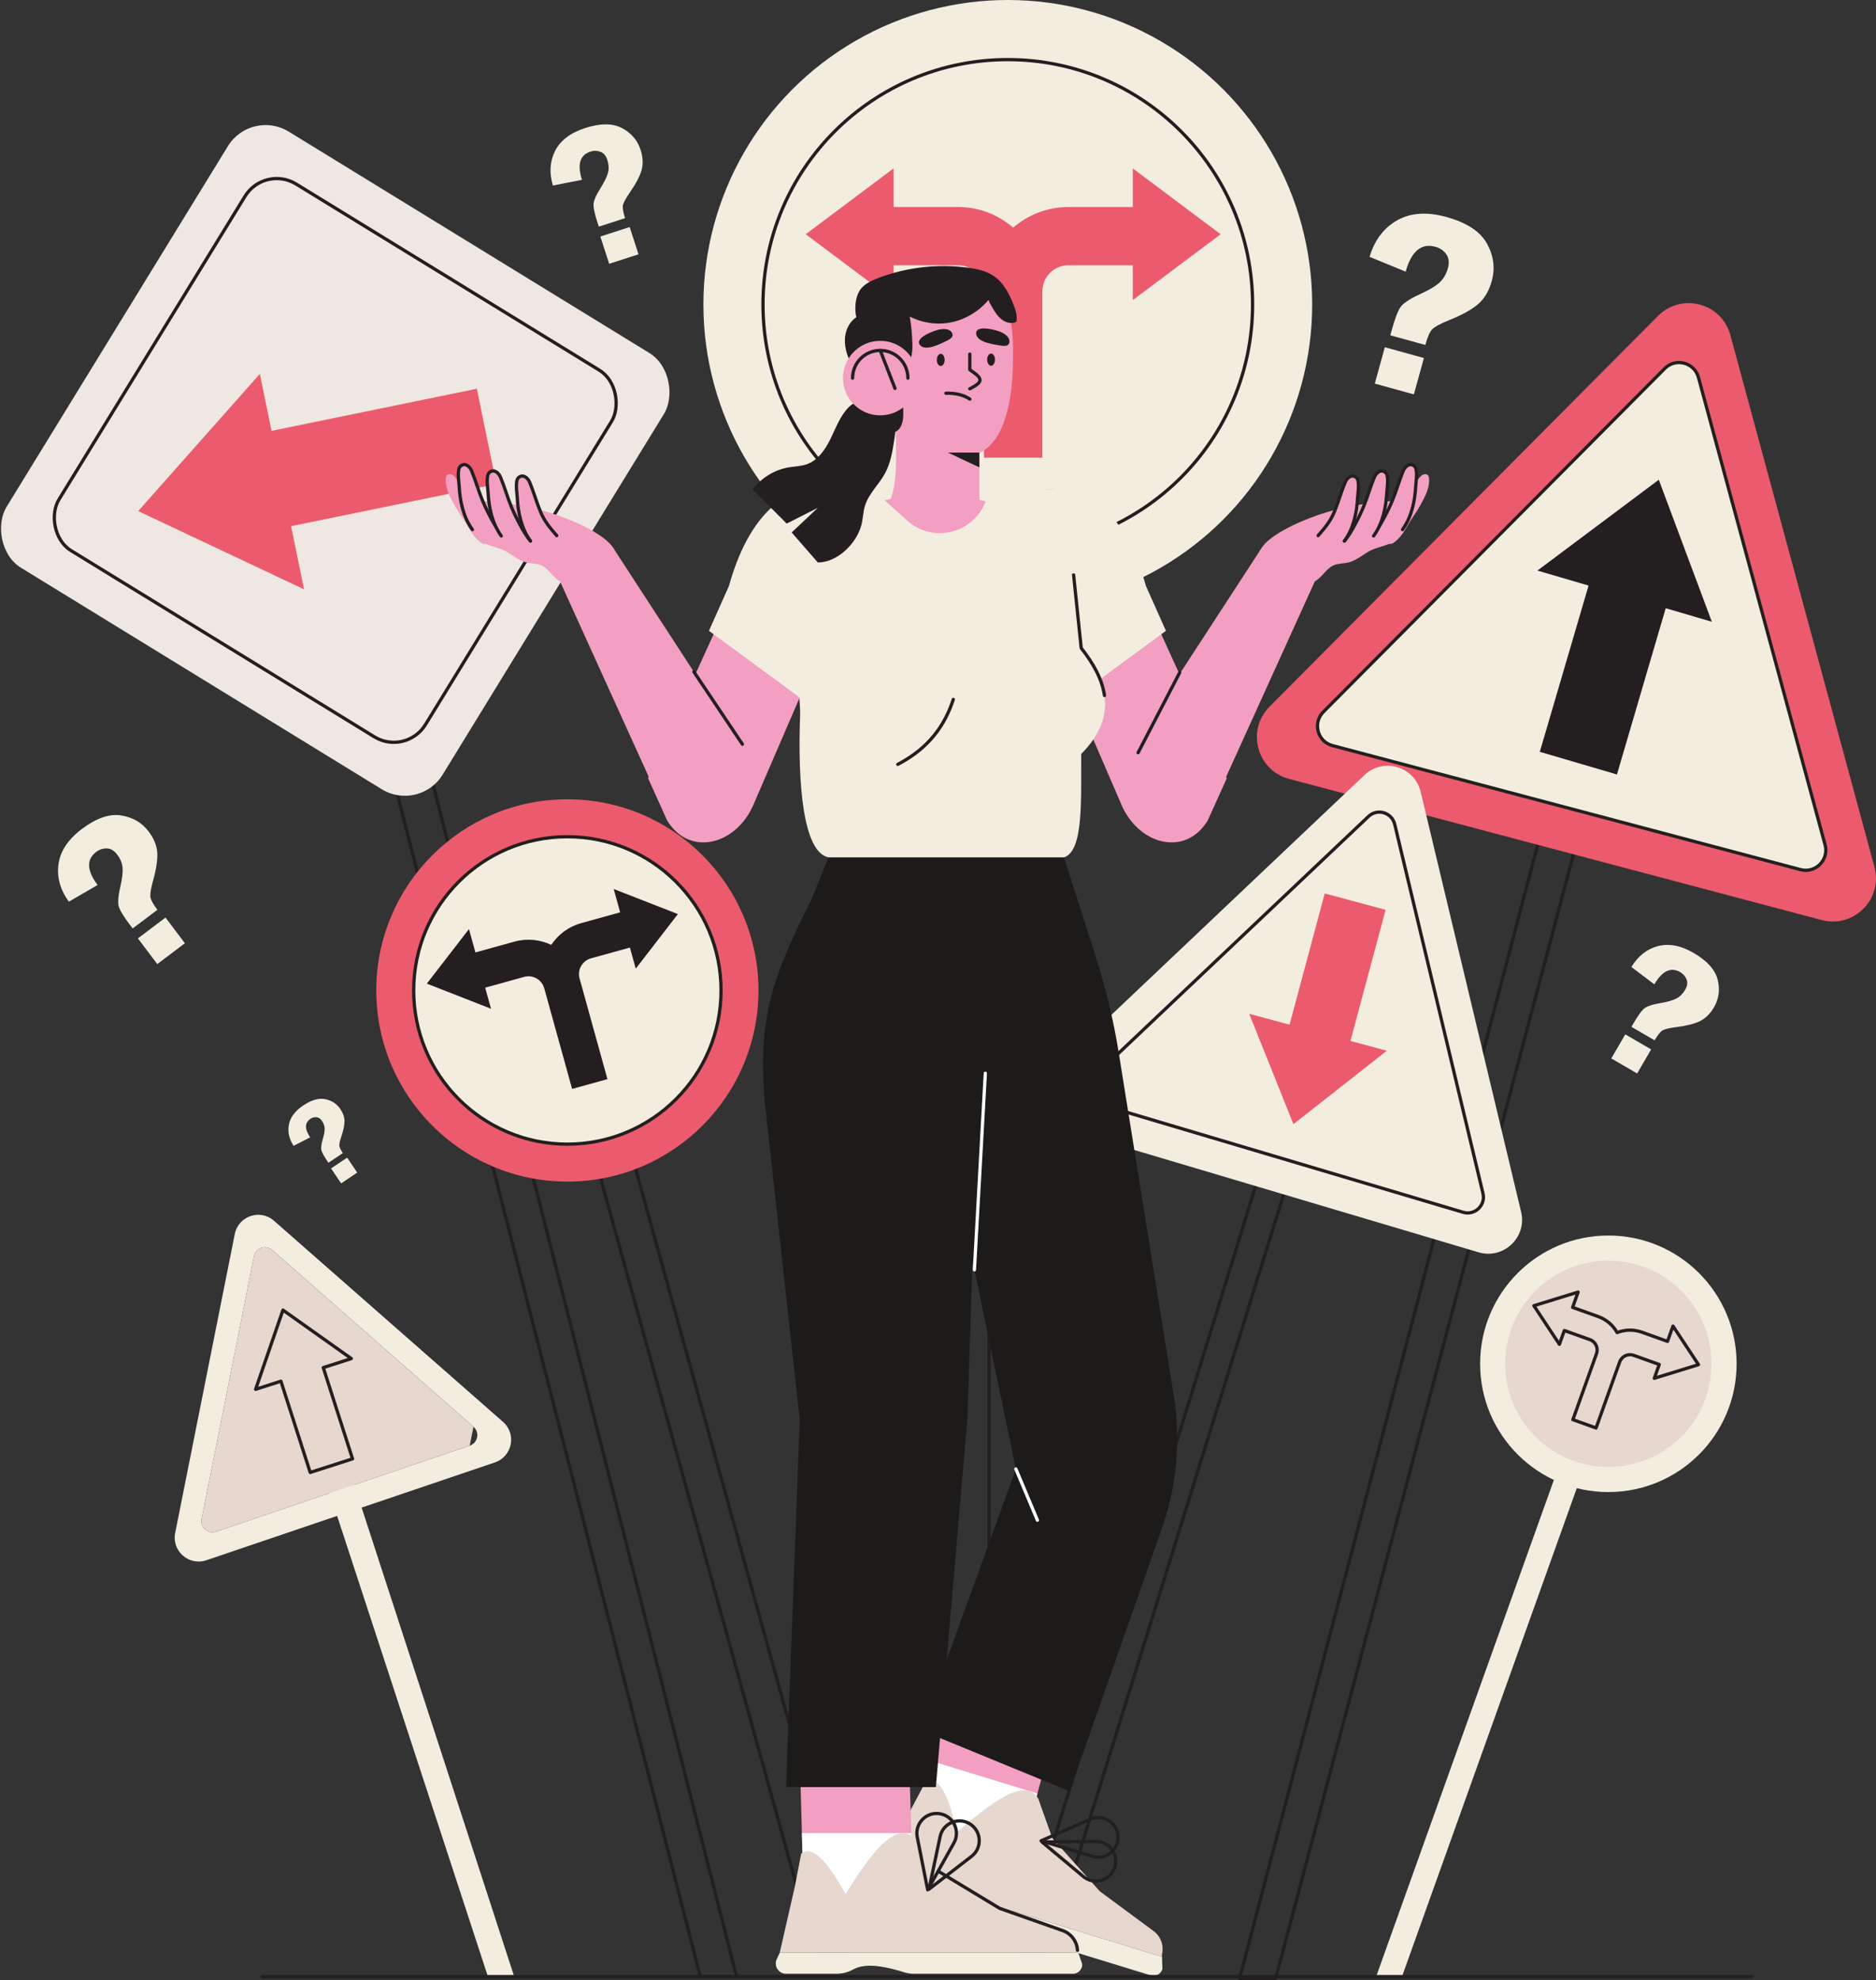
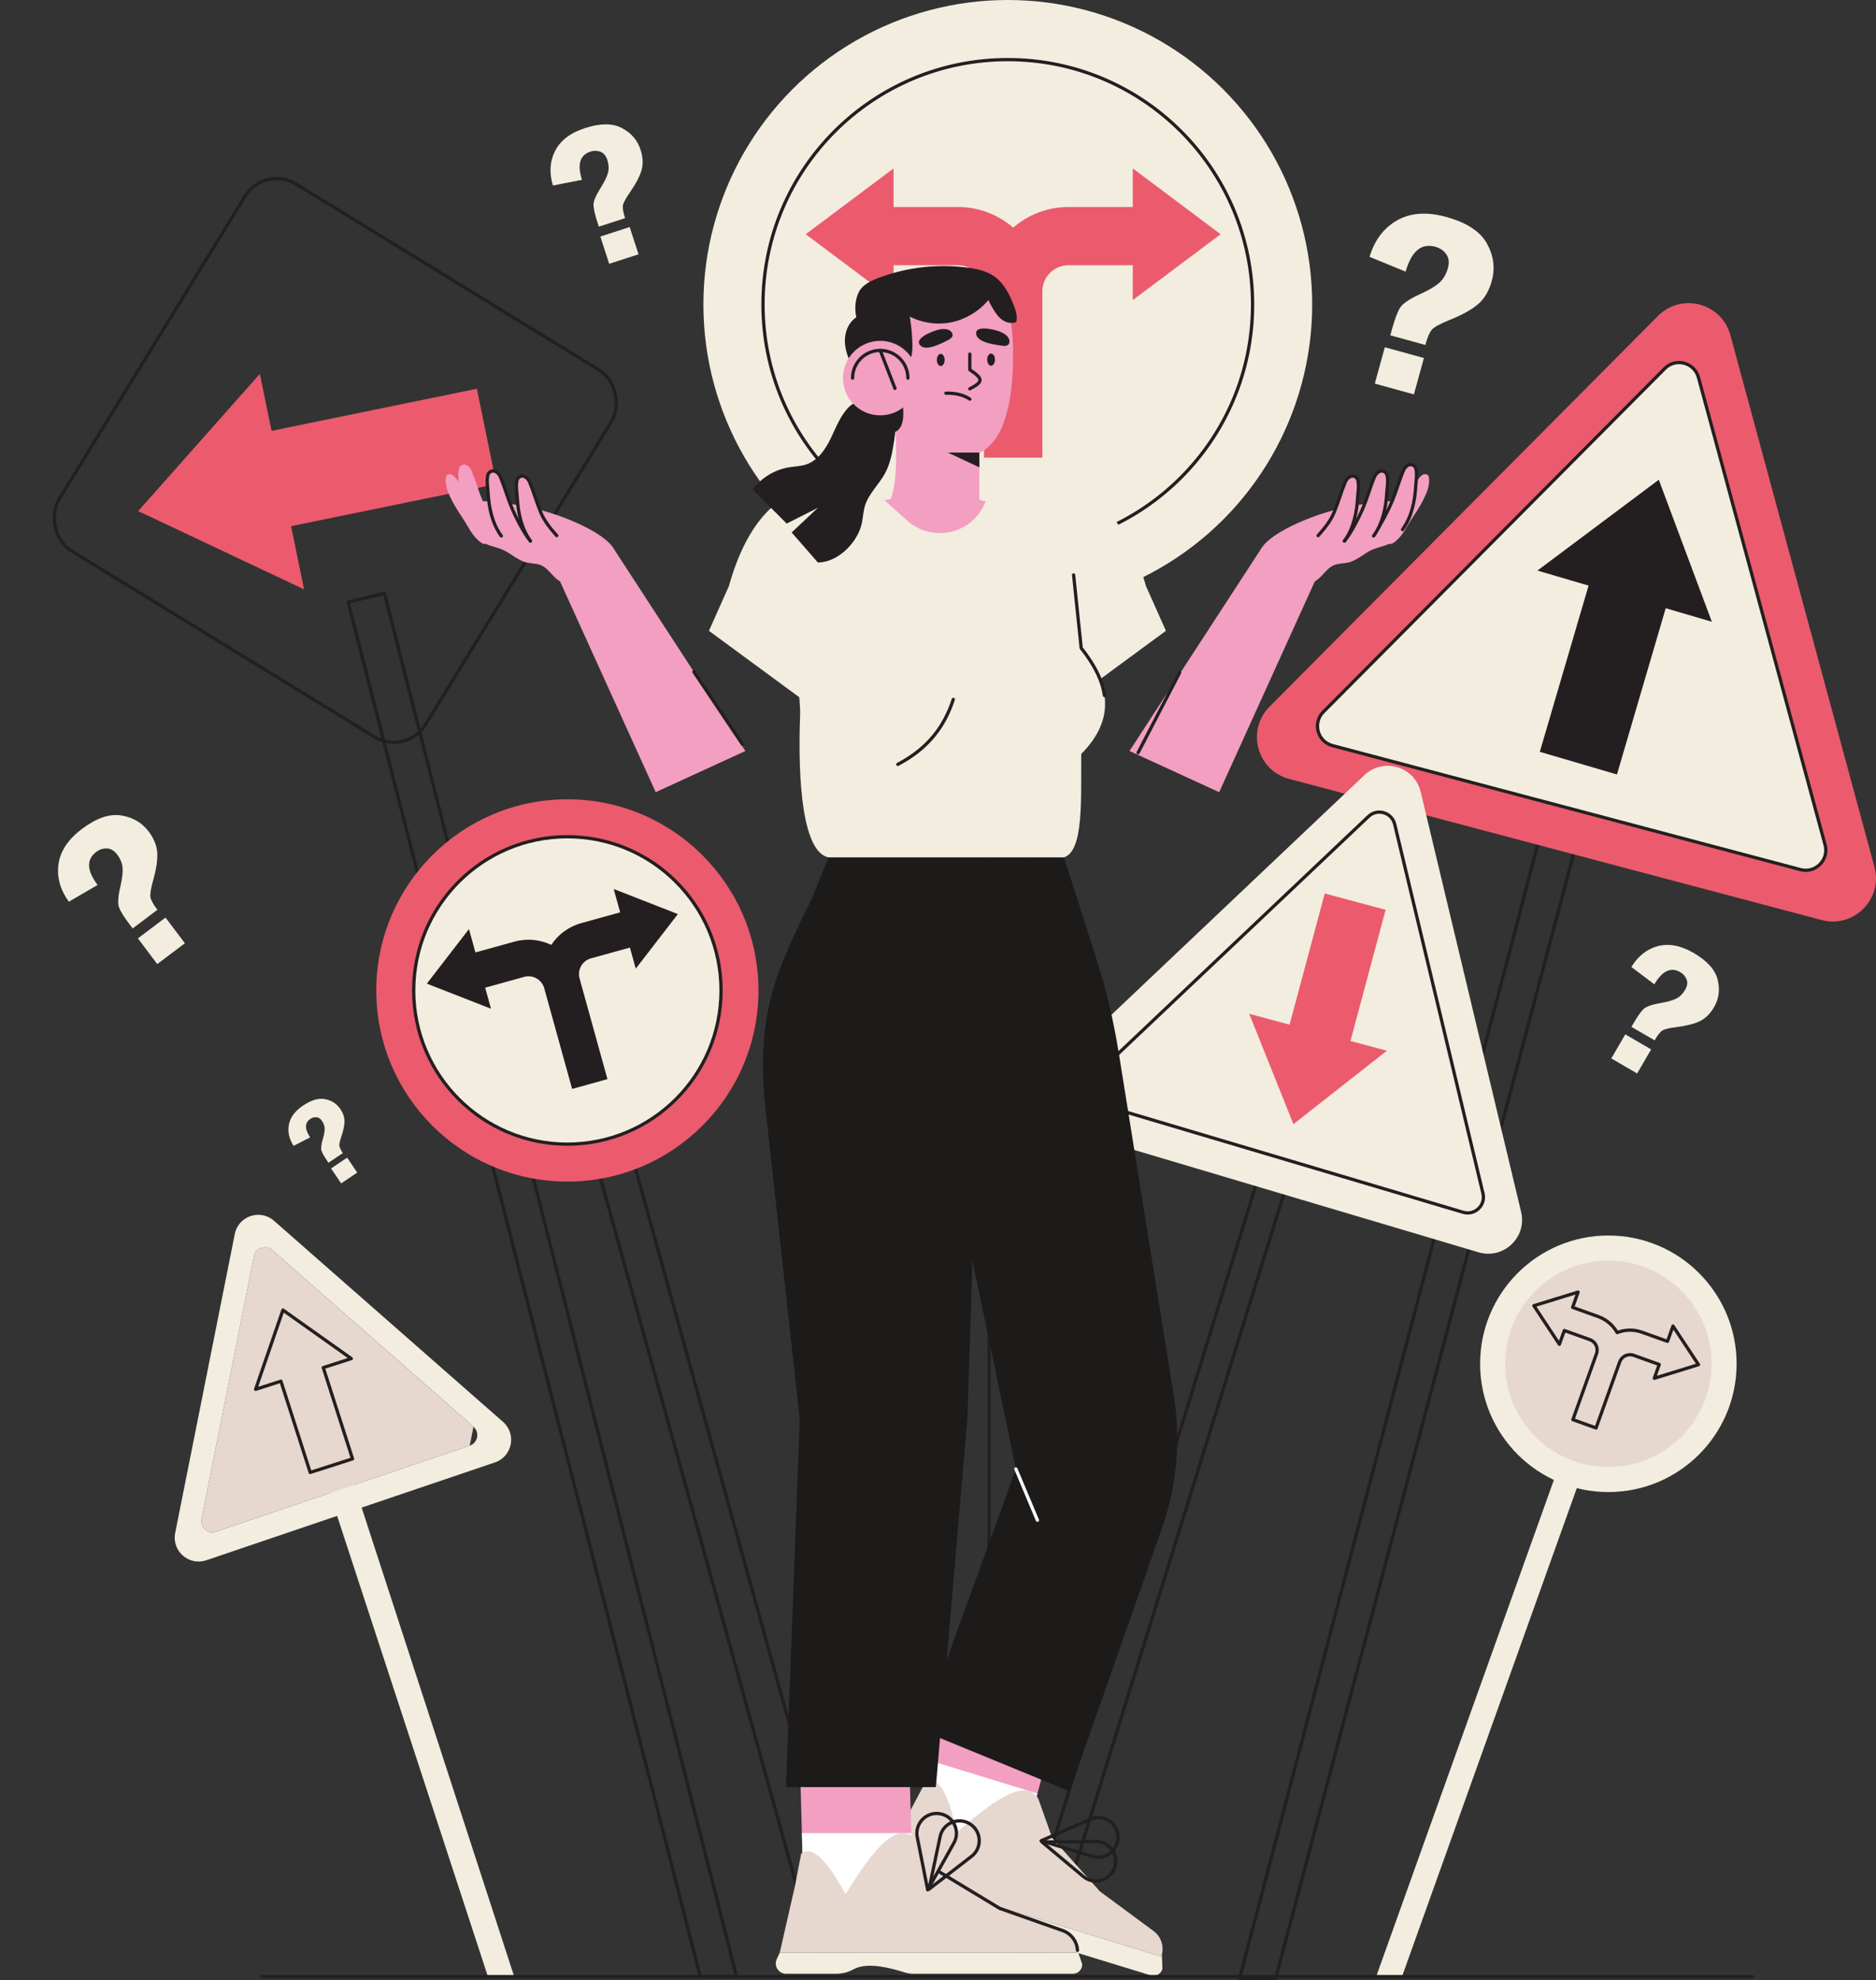
<svg xmlns="http://www.w3.org/2000/svg" id="Ebene_1" data-name="Ebene 1" viewBox="0 0 1726.71 1822.06">
  <rect x="0" y="0" width="1726.71" height="1822.06" fill="#333333" stroke="none" />
  <defs>
    <style>
      .cls-1 {
        fill: #f2eddf;
      }

      .cls-2 {
        fill: #eb5b6d;
      }

      .cls-3 {
        fill: #fff;
      }

      .cls-4 {
        fill: #f29fc1;
      }

      .cls-5 {
        fill: #e6d7cf;
      }

      .cls-6 {
        fill: #efe7e1;
      }

      .cls-7 {
        fill: #231f20;
      }

      .cls-8 {
        fill: #1d1a1a;
      }

      .cls-9 {
        stroke: #231f20;
      }

      .cls-9, .cls-10 {
        fill: none;
        stroke-linecap: round;
        stroke-linejoin: round;
        stroke-width: 3px;
      }

      .cls-10 {
        stroke: #fff;
      }
    </style>
  </defs>
  <g>
    <polygon class="cls-9" points="677.93 1818.91 644.51 1818.91 320.45 554.04 353.86 546.04 677.93 1818.91" />
-     <rect class="cls-6" x="73.12" y="188.21" width="470.97" height="470.97" rx="40.7" ry="40.7" transform="translate(267.19 -98.84) rotate(31.54)" />
    <rect class="cls-9" x="110.67" y="225.77" width="395.87" height="395.87" rx="34.21" ry="34.21" transform="translate(267.19 -98.84) rotate(31.54)" />
    <polygon class="cls-2" points="456.89 445.44 267.93 484.19 279.85 542.31 203.53 506.31 127.2 470.32 183.19 407.18 239.19 344.05 249.94 396.48 438.9 357.73 456.89 445.44" />
  </g>
  <g>
    <rect class="cls-9" x="910.41" y="531.26" width="34.36" height="1244.9" />
    <circle class="cls-1" cx="927.59" cy="280.17" r="280.17" />
    <path class="cls-2" d="m1083.08,185.26l-40.43-30.29v35.52h-59.28c-19.42,0-37.19,7.18-50.81,19.01-13.62-11.84-31.39-19.01-50.81-19.01h-59.28v-35.52l-40.43,30.29-40.43,30.29,40.43,30.29,40.43,30.29v-32.05h59.28c13.2,0,23.93,10.74,23.93,23.93v153.12h53.75v-153.12c0-13.2,10.74-23.93,23.93-23.93h59.28v32.05l40.43-30.29,40.43-30.29-40.43-30.29Z" />
    <circle class="cls-9" cx="927.59" cy="280.17" r="225.32" />
  </g>
  <g>
    <polygon class="cls-9" points="1174.16 1820.56 1140.95 1820.56 1459.76 608.38 1492.97 617.18 1174.16 1820.56" />
    <g>
      <path class="cls-1" d="m1532.26,339.1c10.06-10.12,27.31-5.55,31.04,8.22l58.28,215.07,58.28,215.07c3.73,13.78-8.85,26.43-22.64,22.77l-215.39-57.06-215.39-57.06c-13.8-3.66-18.46-20.88-8.4-31l157.12-158,157.12-158Z" />
      <path class="cls-2" d="m1725.28,797.8l-66.31-244.73-66.31-244.73c-8.01-29.55-45-39.35-66.58-17.64l-178.79,179.8-178.79,179.8c-21.59,21.71-11.58,58.64,18.01,66.48l245.1,64.93,245.1,64.93c29.59,7.84,56.57-19.29,48.57-48.84Zm-68.07,2.44l-215.39-57.06-215.39-57.06c-13.8-3.66-18.46-20.88-8.4-31l157.12-158,157.12-158c10.06-10.12,27.31-5.55,31.04,8.22l58.28,215.07,58.28,215.07c3.73,13.78-8.85,26.43-22.65,22.77Z" />
      <path class="cls-9" d="m1532.26,339.1c10.06-10.12,27.31-5.55,31.04,8.22l58.28,215.07,58.28,215.07c3.73,13.78-8.85,26.43-22.64,22.77l-215.39-57.06-215.39-57.06c-13.8-3.66-18.46-20.88-8.4-31l157.12-158,157.12-158Z" />
    </g>
    <polygon class="cls-7" points="1417.27 691.84 1462.15 538.86 1415.1 525.05 1470.94 483.26 1526.79 441.47 1551.2 506.81 1575.62 572.15 1533.16 559.69 1488.28 712.68 1417.27 691.84" />
  </g>
  <g>
    <g>
      <polygon class="cls-9" points="938.35 1795.88 965.17 1795.88 1219.78 975.9 1193.59 968.41 938.35 1795.88" />
      <g>
        <path class="cls-1" d="m1283.71,758.49c-2.6-10.88-16.01-14.87-24.13-7.17l-126.81,120.13-126.81,120.13c-8.12,7.69-4.87,21.3,5.86,24.48l167.44,49.75,167.44,49.75c10.73,3.19,20.88-6.43,18.28-17.31l-40.63-169.88-40.63-169.88Z" />
        <path class="cls-1" d="m979.82,1039.15l190.53,56.62,190.53,56.62c23,6.84,44.78-13.79,39.2-37.13l-46.23-193.31-46.23-193.31c-5.58-23.34-34.34-31.88-51.76-15.38l-144.3,136.69-144.3,136.69c-17.42,16.5-10.44,45.68,12.56,52.51Zm26.14-47.58l126.81-120.13,126.81-120.13c8.12-7.69,21.53-3.71,24.13,7.17l40.63,169.88,40.63,169.88c2.6,10.88-7.55,20.5-18.28,17.31l-167.44-49.75-167.44-49.75c-10.73-3.19-13.98-16.79-5.86-24.48Z" />
        <path class="cls-9" d="m1283.71,758.49c-2.6-10.88-16.01-14.87-24.13-7.17l-126.81,120.13-126.81,120.13c-8.12,7.69-4.87,21.3,5.86,24.48l167.44,49.75,167.44,49.75c10.73,3.19,20.88-6.43,18.28-17.31l-40.63-169.88-40.63-169.88Z" />
      </g>
      <polygon class="cls-2" points="1219.31 822.19 1186.95 942.91 1149.82 932.95 1170.16 983.71 1190.5 1034.47 1233.49 1000.69 1276.49 966.9 1242.99 957.93 1275.35 837.21 1219.31 822.19" />
    </g>
    <g>
      <polygon class="cls-9" points="491.11 861.62 749.88 1795.89 784.53 1795.89 523.28 852.7 491.11 861.62" />
      <circle class="cls-2" cx="522.22" cy="911.42" r="175.89" />
      <circle class="cls-1" cx="522.22" cy="911.42" r="141.45" />
      <circle class="cls-9" cx="522.22" cy="911.42" r="141.45" />
      <path class="cls-7" d="m412.25,880.05l19.39-25.1,5.95,21.49,35.87-9.93c11.75-3.25,23.7-1.89,33.93,2.99,6.25-9.44,15.8-16.76,27.55-20.02l35.87-9.93-5.95-21.49,29.54,11.55,29.54,11.55-19.39,25.1-19.39,25.1-5.37-19.39-35.87,9.93c-7.98,2.21-12.68,10.5-10.47,18.49l25.66,92.64-.09.03-32.34,8.96-.09.03-25.66-92.64c-2.21-7.98-10.5-12.68-18.49-10.47l-35.87,9.93,5.37,19.39-29.54-11.55-29.54-11.55,19.39-25.1Z" />
    </g>
  </g>
  <g>
    <g>
      <path class="cls-4" d="m1206.92,476.18c21.48-8.23,44.68-12.7,67.65-14.66,7.55-.65,16.57-.47,19.75,4.44,3.69,5.69-3.37,12.97-10.4,17.61-24.45,16.12-54.72,24.53-84.23,31.09-9.69,2.15-28.68,9.14-36.86,3.98-6.96-4.39-3.58-13.28,1.73-18.61,10.13-10.17,27.93-18.31,42.37-23.84Z" />
      <path class="cls-4" d="m1241.78,517.45c.61-.16,1.21-.35,1.8-.58,5.52-2.12,10.25-5.75,15.19-8.8,6.28-3.88,12.54-4.55,19.21-7.35,6.94-2.91,11.88-9.99,12.11-17.37-32.83,1.66-62.17,25.68-94.99,24.21-7.51-.34-16.37-1.53-21.34,4.04-3.51,3.93-3.41,10.1-.84,14.63,6.87,12.06,25.11,15.38,37.27,8.75,6.75-3.67,10.32-11.74,17.38-14.79,4.43-1.91,9.55-1.51,14.2-2.75Z" />
      <path class="cls-4" d="m1312.24,455.3c2.1-4.74,3.54-9.89,3.09-15.02-.09-1.05-.29-2.15-.99-2.94-1.09-1.22-3.09-1.27-4.59-.57-1.5.71-2.61,2-3.66,3.27-10.4,12.46-35.9,38.92-30.92,56.53.64,2.27,2.84,4.3,5.22,3.92,1.09-.17,2.04-.8,2.92-1.45,8-5.87,11.45-14.83,16.83-22.73,4.51-6.63,8.86-13.69,12.1-21.01Z" />
      <path class="cls-4" d="m1281.59,460.55c3.75-8.96,6.27-18.37,10.03-27.33,1.79-4.26,6.32-7.81,10.31-4.17,3.29,3,1.33,14.22,1.13,18.05-.74,14.06-3.7,28.51-12.17,40.24-2.89,4-6.43,7.65-10.83,9.98s-9.72,3.2-14.43,1.65c-8.5-2.81-2.5-12.49,1.05-16.58,6.12-7.05,11.26-13.01,14.91-21.83Z" />
      <path class="cls-9" d="m1264.03,492.01c6.12-7.05,13.91-22.64,17.56-31.46,3.75-8.96,6.27-18.37,10.03-27.33,1.79-4.26,6.32-7.81,10.31-4.17,3.29,3,1.33,14.22,1.13,18.05-.74,14.06-3.7,28.51-12.17,40.24" />
-       <path class="cls-4" d="m962.3,450.93c-23.13,25.98-39.97,62.65-4.19,117.99l74.38,172.26c.24.56.49,1.11.75,1.65,16.78,35.25,58.28,45.24,78.39,12.17l17.54-38.88-78-171.4c-20.55-74.06-57.3-101.11-88.87-93.79Z" />
      <path class="cls-1" d="m989.61,641.89l83.53-61.39-18.42-41.32c-20.55-74.06-60.85-95.56-92.42-88.24-23.13,25.98-39.97,62.65-4.19,117.99l31.5,72.96Z" />
      <polygon class="cls-4" points="1039.6 691.08 1161.61 503.67 1210.2 534.99 1122.15 728.98 1039.6 691.08" />
      <path class="cls-4" d="m1228.13,471.06c3.75-8.96,6.27-18.37,10.03-27.33,1.79-4.26,6.32-7.81,10.31-4.17,3.29,3,1.33,14.22,1.13,18.05-.74,14.06-3.7,28.51-12.17,40.24-2.89,4-6.43,7.65-10.83,9.98-4.4,2.32-9.72,3.2-14.43,1.65-8.5-2.81-2.5-12.49,1.05-16.58,6.12-7.05,11.26-13.01,14.91-21.83Z" />
      <path class="cls-4" d="m1254.99,466.39c3.75-8.96,6.27-18.37,10.03-27.33,1.79-4.26,6.32-7.81,10.31-4.17,3.29,3,1.33,14.22,1.13,18.05-.74,14.06-3.7,28.51-12.17,40.24-2.89,4-6.43,7.65-10.83,9.98-4.4,2.32-9.72,3.2-14.43,1.65-8.5-2.81-2.5-12.49,1.05-16.58,6.12-7.05,11.26-13.01,14.91-21.83Z" />
      <path class="cls-9" d="m1237.43,497.85c6.12-7.05,13.91-22.64,17.56-31.46,3.75-8.96,6.27-18.37,10.03-27.33,1.79-4.26,6.32-7.81,10.31-4.17,3.29,3,1.33,14.22,1.13,18.05-.74,14.06-3.7,28.51-12.17,40.24" />
      <path class="cls-9" d="m1237.43,497.85c8.47-11.73,11.43-26.18,12.17-40.24.2-3.83,2.16-15.05-1.13-18.05-3.99-3.63-8.52-.09-10.31,4.17-3.76,8.96-6.29,18.37-10.03,27.33-3.65,8.82-8.78,14.78-14.91,21.83" />
    </g>
    <g>
      <path class="cls-4" d="m518.75,476.18c-21.48-8.23-44.68-12.7-67.65-14.66-7.55-.65-16.57-.47-19.75,4.44-3.69,5.69,3.37,12.97,10.4,17.61,24.45,16.12,54.72,24.53,84.23,31.09,9.69,2.15,28.68,9.14,36.86,3.98,6.96-4.39,3.58-13.28-1.73-18.61-10.13-10.17-27.93-18.31-42.37-23.84Z" />
      <path class="cls-4" d="m483.89,517.45c-.61-.16-1.21-.35-1.8-.58-5.52-2.12-10.25-5.75-15.19-8.8-6.28-3.88-12.54-4.55-19.21-7.35-6.94-2.91-11.88-9.99-12.11-17.37,32.83,1.66,62.17,25.68,94.99,24.21,7.51-.34,16.37-1.53,21.34,4.04,3.51,3.93,3.41,10.1.84,14.63-6.87,12.06-25.11,15.38-37.27,8.75-6.75-3.67-10.32-11.74-17.38-14.79-4.43-1.91-9.55-1.51-14.2-2.75Z" />
      <path class="cls-4" d="m413.43,455.3c-2.1-4.74-3.54-9.89-3.09-15.02.09-1.05.29-2.15.99-2.94,1.09-1.22,3.09-1.27,4.59-.57s2.61,2,3.66,3.27c10.4,12.46,35.9,38.92,30.92,56.53-.64,2.27-2.84,4.3-5.22,3.92-1.09-.17-2.04-.8-2.92-1.45-8-5.87-11.45-14.83-16.83-22.73-4.51-6.63-8.86-13.69-12.1-21.01Z" />
      <path class="cls-4" d="m444.08,460.55c-3.75-8.96-6.27-18.37-10.03-27.33-1.79-4.26-6.32-7.81-10.31-4.17-3.29,3-1.33,14.22-1.13,18.05.74,14.06,3.7,28.51,12.17,40.24,2.89,4,6.43,7.65,10.83,9.98,4.4,2.32,9.72,3.2,14.43,1.65,8.5-2.81,2.5-12.49-1.05-16.58-6.12-7.05-11.26-13.01-14.91-21.83Z" />
-       <path class="cls-9" d="m461.64,492.01c-6.12-7.05-13.91-22.64-17.56-31.46-3.75-8.96-6.27-18.37-10.03-27.33-1.79-4.26-6.32-7.81-10.31-4.17-3.29,3-1.33,14.22-1.13,18.05.74,14.06,3.7,28.51,12.17,40.24" />
-       <path class="cls-4" d="m763.38,450.93c23.13,25.98,39.97,62.65,4.19,117.99l-74.38,172.26c-.24.56-.49,1.11-.75,1.65-16.78,35.25-58.28,45.24-78.39,12.17l-17.54-38.88,78-171.4c20.55-74.06,57.3-101.11,88.87-93.79Z" />
      <path class="cls-1" d="m736.06,641.89l-83.53-61.39,18.42-41.32c20.55-74.06,60.85-95.56,92.42-88.24,23.13,25.98,39.97,62.65,4.19,117.99l-31.5,72.96Z" />
      <polygon class="cls-4" points="686.07 691.08 564.06 503.67 515.47 534.99 603.52 728.98 686.07 691.08" />
      <path class="cls-4" d="m497.54,471.06c-3.75-8.96-6.27-18.37-10.03-27.33-1.79-4.26-6.32-7.81-10.31-4.17-3.29,3-1.33,14.22-1.13,18.05.74,14.06,3.7,28.51,12.17,40.24,2.89,4,6.43,7.65,10.83,9.98s9.72,3.2,14.43,1.65c8.5-2.81,2.5-12.49-1.05-16.58-6.12-7.05-11.26-13.01-14.91-21.83Z" />
      <path class="cls-4" d="m470.68,466.39c-3.75-8.96-6.27-18.37-10.03-27.33-1.79-4.26-6.32-7.81-10.31-4.17-3.29,3-1.33,14.22-1.13,18.05.74,14.06,3.7,28.51,12.17,40.24,2.89,4,6.43,7.65,10.83,9.98s9.72,3.2,14.43,1.65c8.5-2.81,2.5-12.49-1.05-16.58-6.12-7.05-11.26-13.01-14.91-21.83Z" />
      <path class="cls-9" d="m488.24,497.85c-6.12-7.05-13.91-22.64-17.56-31.46-3.75-8.96-6.27-18.37-10.03-27.33-1.79-4.26-6.32-7.81-10.31-4.17-3.29,3-1.33,14.22-1.13,18.05.74,14.06,3.7,28.51,12.17,40.24" />
      <path class="cls-9" d="m488.24,497.85c-8.47-11.73-11.43-26.18-12.17-40.24-.2-3.83-2.16-15.05,1.13-18.05,3.99-3.63,8.52-.09,10.31,4.17,3.76,8.96,6.29,18.37,10.03,27.33,3.65,8.82,8.78,14.78,14.91,21.83" />
    </g>
    <g>
      <polygon class="cls-4" points="935.98 1719.33 838.87 1692.01 858.54 1620.89 879.81 1543.97 974.95 1577.02 954.86 1650.4 935.98 1719.33" />
      <polygon class="cls-3" points="935.98 1719.33 838.87 1692.01 858.54 1620.89 954.86 1650.4 935.98 1719.33" />
      <path class="cls-1" d="m1069.91,1811.7c-1.17,4.71-6.05,7.48-10.7,6.06l-139.94-42.88c-2.9-.88-5.65-2.2-8.15-3.92-22.58-15.45-35.16-18.12-44.2-16.25-5.4,1.11-11.01.77-16.27-.85l-43.99-13.48c-6.58-2.02-8.87-10.19-4.27-15.33l4.38-4.9,262.76,80.51.37,11.03Z" />
      <path class="cls-5" d="m1069.47,1798.38l.07,2.29-262.76-80.51,31.32-54.47,14.28-26.91c.45-.17.89-.32,1.33-.43,11.55-2.93,20.12,15.79,26.81,47.93,32.44-28.41,61.39-49.18,73.65-33.35.53.67,1.01,1.41,1.48,2.22l12.26,34.55.62,1.76,3.05,3.41,3.77,4.23,27.71,30.99,9.24,10.33,49.45,36.53c6.67,4.92,9.71,13.38,7.73,21.43Z" />
      <path class="cls-9" d="m959.08,1694.98l49.47-.42c13.08-.11,22.01,13.19,16.95,25.25h0c-4.74,11.31-19.07,14.79-28.48,6.92l-37.95-31.75Z" />
      <path class="cls-9" d="m958.24,1693.93l45.33-19.82c11.98-5.24,25.42,3.49,25.5,16.57h0c.08,12.26-11.73,21.09-23.47,17.55l-47.36-14.3Z" />
    </g>
    <g>
      <polygon class="cls-4" points="840.96 1758.28 740.1 1760.6 738.08 1686.85 735.89 1607.07 836.53 1610.8 838.81 1686.85 840.96 1758.28" />
      <polygon class="cls-3" points="840.96 1758.28 740.1 1760.6 738.08 1686.85 838.81 1686.85 840.96 1758.28" />
      <path class="cls-1" d="m987.62,1816.29h-146.35c-3.03,0-6.05-.46-8.94-1.36-26.12-8.16-38.93-7.03-47.03-2.61-4.84,2.65-10.29,3.96-15.81,3.96h-45.99c-6.89,0-11.46-7.14-8.58-13.4l2.75-5.97h274.82l3.59,10.43c.26,4.86-3.6,8.94-8.46,8.94Z" />
      <path class="cls-5" d="m992.49,1796.92h-274.82l13.99-61.25,5.77-29.91c.37-.3.76-.56,1.15-.8,10.2-6.19,23.86,9.2,39.67,37.98,19.2-31.01,37.61-56.08,52.73-56.08,2.75,0,5.4.83,7.93,2.61.69.49,1.38,1.06,2.06,1.69l4.64,6.26,14.12,19.02,3.86,5.22.34.45,6.92,4.18,49.26,29.79,57.98,20.45c7.82,2.75,13.21,9.95,13.67,18.23l.74,2.16Z" />
      <path class="cls-9" d="m991.75,1794.76c-.45-8.28-5.84-15.47-13.67-18.23l-57.98-20.44-56.19-33.98" />
      <path class="cls-9" d="m855.07,1738.47l10.22-48.41c2.7-12.8,17.61-18.66,28.3-11.13h0c10.02,7.06,10.35,21.81.64,29.3l-39.16,30.24Z" />
      <path class="cls-9" d="m853.86,1739.07l-9.61-48.53c-2.54-12.83,8.87-24.07,21.66-21.35h0c11.99,2.56,18.08,15.99,12.1,26.69l-24.14,43.19Z" />
    </g>
    <g>
      <path class="cls-8" d="m703.87,1013.62l32.22,292.55-12.65,338.35h137.94l29.11-340.69,8.35-262.6,9.31-252.28h-145.62l-15.31,37.92c-34.84,70.54-50.03,106.01-43.35,186.74Z" />
      <path class="cls-8" d="m874.51,1061.15l60.52,290.6-87.17,240.51,136.71,56.13,86.14-245.62c12.72-38.08,16.04-78.67,9.67-118.31l-50.71-315.88c-4.72-29.42-11.64-58.44-20.7-86.82l-29.63-92.81h-71.18l-33.64,272.2Z" />
    </g>
    <path class="cls-1" d="m995.16,596.37l-32.86-145.43-30.97,7.87-24.14,2.6-73.94-3.48-19.04,2.44-25.3-3.68-25.52-5.75-31.16,143.21c-.23,7.57,4.55,54.64,4.25,62.35-2.53,65.98,2.91,127.75,26.07,132.45h216.8c18.33-6.12,15.48-53.76,15.83-95.14,33.03-33.31,25.29-65.59,0-97.44Z" />
    <path class="cls-4" d="m901.42,459.84v-49.01l-78.11-40.51c1.08,34.74,4.15,68.17-3.43,88.77l-5.68,1.27,20.75,18.64c23.57,21.17,61.05,12.04,72.23-17.6h0s-5.76-1.57-5.76-1.57Z" />
    <path class="cls-9" d="m988.17,529.06l6.99,67.31c11.47,14.44,19.32,28.97,21.41,43.64" />
    <path class="cls-4" d="m923.75,389.1c-6.61,18.57-19.7,32.25-40.58,31.08-13.25-.74-25.83-6.03-36.81-13.24-15.74-10.35-32-23.97-40.11-41.11-7.41-15.65-13.35-30.99-13.29-48.85.05-13.81,3.35-30.76,14-40.41,11.84-10.73,24.78-19.21,40.41-23.14,16.51-4.15,33.88-3.34,50.06,1.18,17.42,4.86,34.99,13.95,35.01,69.81,0,22.48-1.1,43.35-8.7,64.69Z" />
    <ellipse class="cls-7" cx="912.2" cy="330.96" rx="3.59" ry="5.6" />
    <ellipse class="cls-7" cx="865.87" cy="331.21" rx="3.59" ry="5.6" />
    <line class="cls-10" x1="935.03" y1="1351.76" x2="954.86" y2="1398.93" />
    <path class="cls-9" d="m826.33,703.38c28.44-14.81,43.3-35.72,51.11-59.79" />
    <path class="cls-9" d="m892.62,325.86v14.37c11.57,7.9,13.45,10.72,0,17.54" />
-     <line class="cls-10" x1="896.86" y1="1168.49" x2="906.91" y2="987.62" />
    <path class="cls-7" d="m824.28,336.08c1.18,1.61,3.28,2.35,5.23,2.15s3.75-1.26,5.17-2.65c4.69-4.58,5.25-11.99,5.11-18.65-.17-8.59-.99-17.17-2.44-25.64,11.95,6.07,25.61,7.96,38.65,5.21,13.05-2.75,25.14-10.09,33.82-20.51.92,2.66,2.2,4.79,3.62,7.2,2.4,4.11,5.06,8.22,8.84,11.01s8.95,4.04,13.17,2.02c.98-4.86-.15-9.38-1.88-14.01-4.01-10.76-9.41-21.63-18.68-28.06-6.94-4.81-15.39-6.66-23.68-7.79-27.48-3.75-55.82-.6-81.9,9.09-6.02,2.24-13.82,5.65-17.59,11.22-4.64,6.85-5.36,17.36-3.55,25.24-6.65,4.46-10.25,12.29-10.52,20.48-.26,8.19,2.47,16.22,6.34,23.37,3.86,7.15,8.84,13.58,13.53,20.2,9.08,12.83,16.64,26.58,24.37,40.29.27.47.57.98,1.07,1.16.49.18,1.02,0,1.49-.22,4.93-2.32,6.66-8.64,6.91-14.22.37-7.9-1.05-15.76-2.46-23.54-1.39-7.68-2.79-15.36-4.18-23.03" />
    <path class="cls-9" d="m870.63,361.85c9.94-.26,16.78,1.97,22.07,5.43" />
    <path class="cls-7" d="m871.8,313.37c2.04-1.01,4.23-2.24,4.85-4.18.73-2.3-1.21-4.76-3.77-5.73-2.56-.98-5.53-.78-8.27-.26-5.19.97-25.21,8.51-16.85,15.26,5.63,4.55,19.21-2.7,24.03-5.08Z" />
    <path class="cls-7" d="m921.36,318.03c2.25.35,4.75.59,6.37-.64,1.92-1.46,1.74-4.59.2-6.86-1.54-2.27-4.08-3.81-6.62-4.96-4.81-2.19-25.53-7.49-22.55,2.83,2.01,6.96,17.28,8.81,22.6,9.62Z" />
    <polygon class="cls-7" points="901.42 416.5 872.51 416.5 901.48 430.07 901.42 416.5" />
    <path class="cls-7" d="m811.58,368.02c-.17-.07-.34-.14-.52-.2-9.42-3.55-23.23.07-30.03,7.04-7.74,7.94-11.63,18.73-16.48,28.7-4.85,9.97-11.64,20.03-22.1,23.7-5.24,1.84-10.91,1.89-16.38,2.8-13.17,2.19-25.38,9.66-33.33,20.39l31.35,31.35,28.67-14.5-24.09,22.67,24.09,27.63c17.78,0,35.41-17.09,40.02-34.26,1.56-5.79,1.56-11.93,3.28-17.67,3.4-11.39,12.97-19.78,18.61-30.24,5.1-9.46,6.82-20.32,8.47-30.94,1.99-12.82,2.94-30.6-11.56-36.48Z" />
    <g>
      <circle class="cls-4" cx="810.19" cy="347.93" r="34.29" />
      <g>
        <path class="cls-9" d="m784.73,347.93c0-14.06,11.4-25.46,25.46-25.46s25.46,11.4,25.46,25.46" />
        <line class="cls-9" x1="810.19" y1="322.47" x2="823.77" y2="357.44" />
      </g>
    </g>
    <line class="cls-9" x1="1085.79" y1="618.94" x2="1047.53" y2="692.64" />
    <line class="cls-9" x1="638.68" y1="618.24" x2="683.32" y2="684.84" />
  </g>
  <path class="cls-1" d="m1293.8,249.97l-33.23-13.62c4.65-15.46,13.13-26.67,25.45-33.63,12.32-6.95,27.38-7.98,45.2-3.07,18.8,5.18,31.28,13.37,37.44,24.55,6.16,11.19,7.63,22.64,4.39,34.37-2.52,9.12-6.68,16.2-12.5,21.24-5.82,5.04-14.63,9.93-26.44,14.67-8.35,3.39-13.64,6.24-15.87,8.56-2.23,2.32-4.34,7.11-6.35,14.4l-32.22-8.88,1.43-5.17c2.64-9.58,5.14-16.29,7.5-20.14,2.36-3.84,8.5-8.03,18.41-12.56,8.26-3.74,14.21-7.28,17.88-10.6,3.66-3.32,6.26-7.78,7.8-13.38,1.42-5.14.91-9.4-1.53-12.79-2.44-3.39-5.76-5.67-9.96-6.83-12.98-3.58-22.11,4.05-27.4,22.88Zm-19.18,69.57l35.98,9.92-9.23,33.46-35.98-9.92,9.23-33.46Z" />
  <path class="cls-1" d="m89.85,814.37l-26.49,15.39c-8.04-11.18-11.21-22.75-9.51-34.7,1.7-11.95,8.85-22.67,21.43-32.16,13.28-10.02,25.3-14.2,36.07-12.55,10.77,1.65,19.28,6.62,25.53,14.9,4.86,6.45,7.48,12.95,7.86,19.5.38,6.55-.9,15.06-3.83,25.51-2.05,7.41-2.87,12.47-2.47,15.18.41,2.71,2.55,6.64,6.43,11.78l-22.77,17.17-2.76-3.66c-5.11-6.77-8.34-11.95-9.72-15.55-1.37-3.6-1.01-9.92,1.08-18.98,1.76-7.53,2.47-13.4,2.13-17.6-.34-4.2-2-8.28-4.99-12.23-2.74-3.63-5.89-5.5-9.45-5.62-3.56-.12-6.83.94-9.8,3.19-9.17,6.92-8.76,17.06,1.22,30.43Zm37.07,49.15l25.42-19.17,17.83,23.64-25.42,19.17-17.83-23.64Z" />
  <path class="cls-1" d="m535.68,165.48l-26.79,5.24c-3.51-11.76-2.81-22.42,2.1-31.99,4.91-9.56,14.05-16.51,27.41-20.84,14.1-4.57,25.44-4.59,34.03-.06,8.59,4.53,14.31,11.19,17.15,19.98,2.22,6.84,2.53,13.08.94,18.71-1.59,5.63-5.14,12.42-10.65,20.37-3.89,5.64-6.05,9.66-6.5,12.06-.45,2.4.21,6.33,1.98,11.79l-24.17,7.83-1.26-3.88c-2.33-7.19-3.55-12.49-3.65-15.92-.11-3.43,2.04-8.65,6.44-15.67,3.68-5.83,5.98-10.56,6.92-14.2.94-3.64.72-7.56-.64-11.75-1.25-3.85-3.35-6.35-6.32-7.48-2.97-1.14-6.03-1.19-9.18-.17-9.74,3.15-12.35,11.81-7.83,25.98Zm16.9,52.18l26.99-8.74,8.13,25.1-26.99,8.74-8.13-25.1Z" />
  <path class="cls-1" d="m1522.7,905.8l-21.15-15.96c6.22-10.16,14.38-16.57,24.48-19.22,10.1-2.65,21.04-.55,32.83,6.3,12.44,7.23,19.81,15.41,22.1,24.55,2.3,9.14,1.19,17.59-3.32,25.35-3.51,6.04-7.81,10.31-12.91,12.81-5.1,2.5-12.31,4.33-21.62,5.5-6.6.85-10.91,1.89-12.93,3.12-2.02,1.23-4.44,4.26-7.24,9.08l-21.33-12.39,1.99-3.42c3.69-6.34,6.73-10.66,9.14-12.96,2.41-2.3,7.57-4.13,15.5-5.5,6.59-1.12,11.51-2.52,14.75-4.21,3.24-1.68,5.93-4.37,8.08-8.08,1.98-3.4,2.41-6.54,1.31-9.42-1.1-2.88-3.04-5.13-5.83-6.75-8.59-4.99-16.54-1.27-23.85,11.18Zm-26.76,46.04l23.81,13.84-12.87,22.14-23.81-13.84,12.87-22.14Z" />
  <path class="cls-1" d="m285.48,1046.62l-15.28,7.81c-4.16-6.5-5.58-13.06-4.27-19.69,1.31-6.63,5.63-12.41,12.96-17.34,7.73-5.2,14.58-7.18,20.55-5.93,5.97,1.25,10.58,4.28,13.83,9.11,2.52,3.75,3.79,7.47,3.81,11.14.01,3.68-.96,8.4-2.91,14.15-1.37,4.08-1.98,6.89-1.84,8.42.15,1.53,1.23,3.79,3.24,6.78l-13.25,8.92-1.43-2.13c-2.65-3.94-4.31-6.94-4.97-8.99-.66-2.05-.27-5.58,1.18-10.58,1.21-4.16,1.79-7.42,1.72-9.78-.06-2.36-.87-4.69-2.42-6.99-1.42-2.11-3.13-3.25-5.11-3.43-1.99-.17-3.85.32-5.58,1.49-5.34,3.59-5.42,9.28-.23,17.06Zm19.25,28.61l14.8-9.96,9.26,13.76-14.8,9.96-9.26-13.76Z" />
  <g>
    <polygon class="cls-1" points="1503.66 1223.18 1503.31 1224.15 1494.66 1248.32 1459.16 1347.52 1451.32 1369.4 1290.42 1818.91 1266.63 1818.91 1430.23 1361.85 1438.06 1339.97 1449.81 1307.13 1481.75 1217.9 1482.56 1215.64 1503.66 1223.18" />
    <circle class="cls-1" cx="1480.37" cy="1254.98" r="118.04" />
    <circle class="cls-5" cx="1480.37" cy="1254.98" r="94.93" />
    <path class="cls-9" d="m1432.17,1195.26l20.34-6.27-5.04,14.09,23.52,8.42c7.7,2.76,13.73,8.13,17.45,14.76,7.08-2.76,15.15-3.09,22.85-.33l23.52,8.42,5.04-14.09,11.74,17.76,11.74,17.76-20.34,6.27-20.34,6.27,4.55-12.71-23.52-8.42c-5.23-1.87-11.02.86-12.89,6.09l-21.74,60.74-.06-.02-21.2-7.59-.06-.02,21.74-60.74c1.87-5.23-.86-11.02-6.09-12.89l-23.52-8.42-4.55,12.71-11.74-17.76-11.74-17.76,20.34-6.27Z" />
  </g>
  <g>
    <polygon class="cls-1" points="473.3 1818.91 449.11 1818.91 310.3 1394.97 303.44 1374.01 296.09 1351.57 257.9 1234.94 280.69 1226.95 318.85 1344.26 326.04 1366.35 332.86 1387.31 473.3 1818.91" />
    <g>
      <path class="cls-1" d="m462.95,1308.39l-105.39-92.51-105.39-92.52c-12.72-11.18-32.77-4.38-36.08,12.23l-27.42,137.53-27.43,137.53c-3.31,16.61,12.6,30.56,28.63,25.13l120.43-40.82,12.4-4.2,10.17-3.45,122.65-41.56c16.04-5.43,20.18-26.19,7.45-37.36Zm-30.62,21.94l-106.29,36.02-10.43,3.53-12.17,4.13-104.55,35.44c-7.47,2.53-14.88-3.98-13.35-11.72l24.11-120.86,24.1-120.86c1.54-7.74,10.89-10.92,16.82-5.71l185.24,162.61c5.94,5.21,4.01,14.88-3.47,17.42Z" />
      <path class="cls-5" d="m432.33,1330.33l-116.72,39.56-116.73,39.57c-7.47,2.53-14.88-3.98-13.35-11.72l24.11-120.86,24.1-120.86c1.54-7.74,10.89-10.92,16.82-5.71l185.24,162.61-3.47,17.42Z" />
    </g>
    <polygon class="cls-9" points="324.49 1342.45 297.54 1258.49 323.36 1250.2 291.89 1227.87 260.43 1205.55 247.85 1242.02 235.26 1278.49 258.56 1271.01 285.52 1354.97 324.49 1342.45" />
  </g>
  <line class="cls-9" x1="241.1" y1="1818.91" x2="1612.9" y2="1818.91" />
</svg>